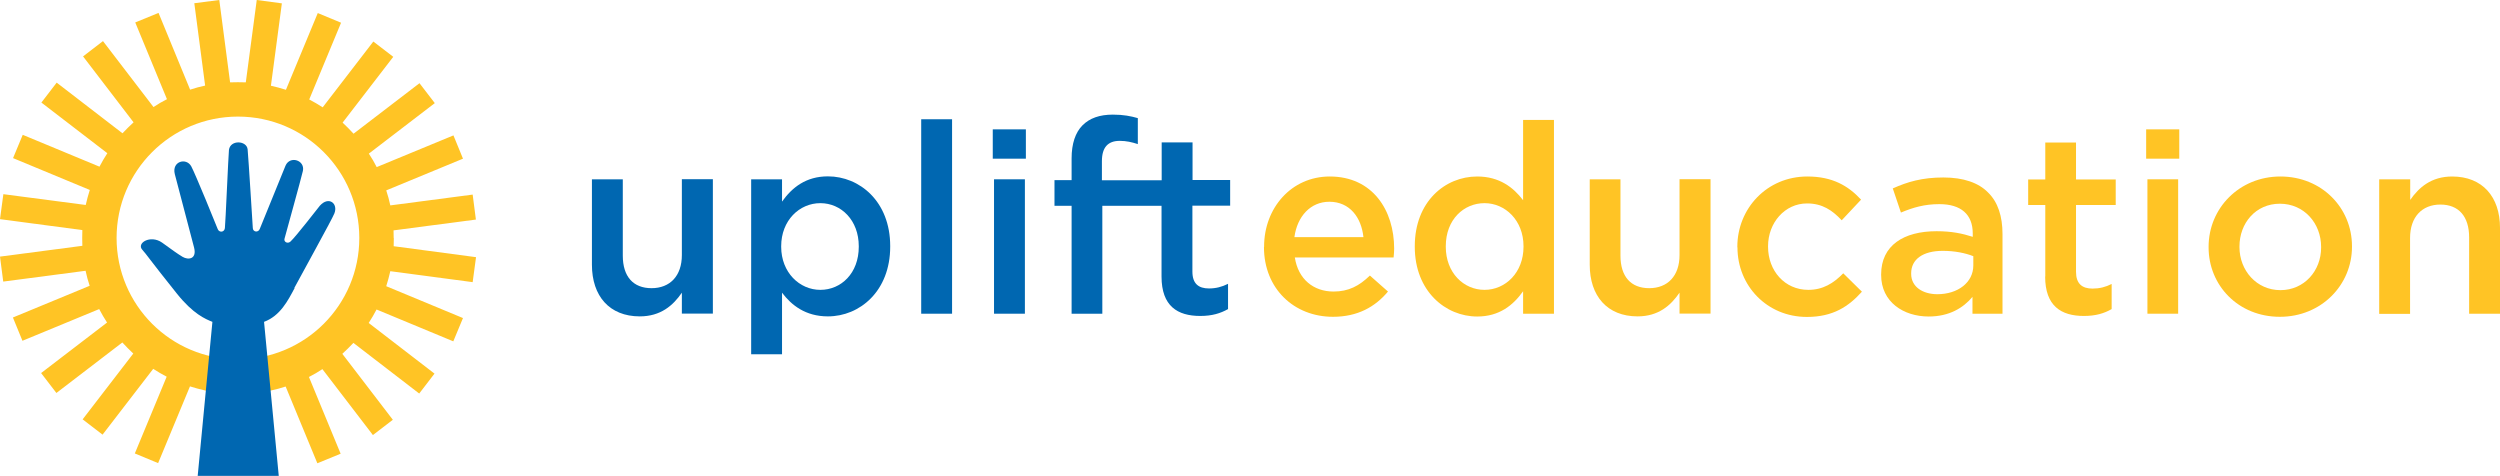
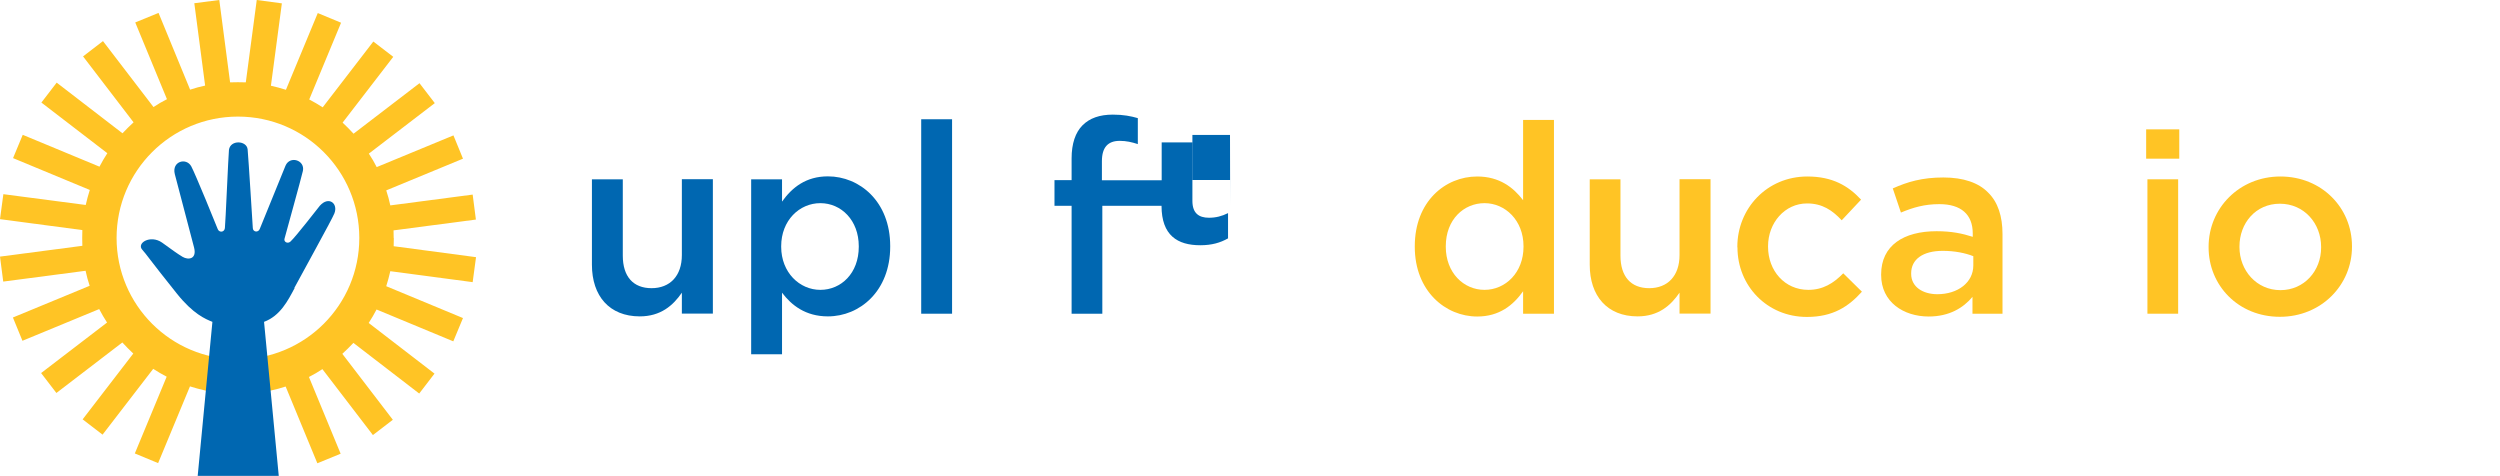
<svg xmlns="http://www.w3.org/2000/svg" id="Layer_2" data-name="Layer 2" viewBox="0 0 178.19 33.92">
  <defs>
    <style>
      .cls-1 {
        fill: #0067b1;
      }

      .cls-1, .cls-2 {
        stroke-width: 0px;
      }

      .cls-2 {
        fill: #ffc425;
      }
    </style>
  </defs>
  <g id="Layer_1-2" data-name="Layer 1">
    <path class="cls-1" d="m42.19,18.88v-6.1h2.2v5.44c0,1.49.74,2.32,2.05,2.32s2.16-.87,2.16-2.36v-5.41h2.21v9.58h-2.21v-1.49c-.62.91-1.51,1.69-3,1.69-2.16,0-3.41-1.45-3.41-3.68" />
    <path class="cls-1" d="m53.54,12.78h2.2v1.59c.71-1,1.7-1.8,3.27-1.8,2.25,0,4.44,1.78,4.44,4.97v.04c0,3.17-2.17,4.97-4.44,4.97-1.6,0-2.6-.8-3.27-1.69v4.39h-2.2v-12.48Zm7.67,4.81v-.04c0-1.85-1.25-3.07-2.74-3.07s-2.79,1.23-2.79,3.07v.04c0,1.83,1.31,3.07,2.79,3.07s2.74-1.18,2.74-3.07" />
    <rect class="cls-1" x="65.66" y="8.5" width="2.2" height="13.86" />
-     <path class="cls-1" d="m70.76,9.22h2.36v2.09h-2.36v-2.09Zm.09,3.56h2.2v9.58h-2.2v-9.58Z" />
-     <path class="cls-1" d="m87.68,14.67v-1.84h-2.68v-2.68h-2.2v2.7h-4.26v-1.36c0-1,.44-1.45,1.27-1.45.47,0,.85.09,1.29.23v-1.85c-.49-.14-1.02-.25-1.78-.25-.94,0-1.65.25-2.16.76-.51.51-.78,1.31-.78,2.36v1.55h-1.22v1.83h1.22v7.69h2.19v-7.69h4.22v5.04c0,2.11,1.14,2.81,2.76,2.81.83,0,1.43-.18,1.98-.49v-1.8c-.44.22-.87.33-1.36.33-.74,0-1.18-.34-1.18-1.2v-4.7h2.68Z" />
-     <path class="cls-2" d="m90.1,17.61v-.04c0-2.74,1.94-4.99,4.68-4.99,3.05,0,4.59,2.4,4.59,5.15,0,.2-.02.4-.04.62h-7.04c.24,1.56,1.34,2.43,2.76,2.43,1.07,0,1.83-.4,2.59-1.14l1.29,1.14c-.91,1.09-2.16,1.8-3.92,1.8-2.78,0-4.92-2.01-4.92-4.97m7.09-.71c-.15-1.41-.98-2.52-2.43-2.52-1.34,0-2.29,1.04-2.49,2.52h4.92Z" />
+     <path class="cls-1" d="m87.68,14.67v-1.84h-2.68v-2.68h-2.2v2.7h-4.26v-1.36c0-1,.44-1.45,1.27-1.45.47,0,.85.09,1.29.23v-1.85c-.49-.14-1.02-.25-1.78-.25-.94,0-1.65.25-2.16.76-.51.51-.78,1.31-.78,2.36v1.55h-1.22v1.83h1.22v7.69h2.19v-7.69h4.22c0,2.11,1.14,2.81,2.76,2.81.83,0,1.43-.18,1.98-.49v-1.8c-.44.22-.87.33-1.36.33-.74,0-1.18-.34-1.18-1.2v-4.7h2.68Z" />
    <path class="cls-2" d="m100.84,17.59v-.04c0-3.18,2.16-4.97,4.45-4.97,1.58,0,2.58.78,3.27,1.69v-5.72h2.2v13.81h-2.2v-1.6c-.71,1-1.7,1.8-3.27,1.8-2.25,0-4.45-1.8-4.45-4.97m7.75,0v-.04c0-1.85-1.31-3.07-2.78-3.07s-2.76,1.16-2.76,3.07v.04c0,1.85,1.27,3.07,2.76,3.07s2.78-1.23,2.78-3.07" />
    <path class="cls-2" d="m113.31,18.88v-6.1h2.19v5.44c0,1.49.74,2.32,2.05,2.32s2.16-.87,2.16-2.36v-5.41h2.21v9.58h-2.21v-1.49c-.62.91-1.5,1.69-2.99,1.69-2.16,0-3.41-1.45-3.41-3.68" />
    <path class="cls-2" d="m123.83,17.62v-.03c0-2.72,2.1-5.01,4.99-5.01,1.8,0,2.92.67,3.83,1.65l-1.38,1.47c-.67-.71-1.38-1.2-2.47-1.2-1.59,0-2.78,1.38-2.78,3.05v.04c0,1.7,1.18,3.07,2.87,3.07,1.04,0,1.8-.47,2.49-1.18l1.33,1.31c-.94,1.05-2.05,1.8-3.92,1.8-2.85,0-4.95-2.23-4.95-4.95" />
    <path class="cls-2" d="m134.08,19.6v-.04c0-2.07,1.61-3.08,3.95-3.08,1.07,0,1.83.16,2.58.4v-.24c0-1.36-.84-2.09-2.38-2.09-1.07,0-1.87.24-2.74.6l-.58-1.72c1.05-.47,2.09-.78,3.61-.78,1.43,0,2.51.38,3.18,1.07.71.69,1.03,1.71,1.03,2.96v5.68h-2.14v-1.2c-.65.78-1.65,1.4-3.12,1.4-1.79,0-3.39-1.03-3.39-2.96m6.57-.69v-.65c-.56-.22-1.31-.38-2.18-.38-1.41,0-2.25.6-2.25,1.6v.04c0,.92.82,1.45,1.87,1.45,1.45,0,2.56-.83,2.56-2.05" />
-     <path class="cls-2" d="m145.78,19.71v-5.1h-1.22v-1.82h1.22v-2.63h2.19v2.63h2.83v1.82h-2.83v4.76c0,.85.43,1.2,1.18,1.2.49,0,.93-.11,1.36-.33v1.79c-.54.31-1.14.49-1.98.49-1.62,0-2.76-.71-2.76-2.81" />
    <path class="cls-2" d="m152.97,9.22h2.36v2.09h-2.36v-2.09Zm.09,3.56h2.19v9.58h-2.19v-9.58Z" />
    <path class="cls-2" d="m157.42,17.62v-.03c0-2.74,2.18-5.01,5.12-5.01s5.1,2.23,5.1,4.97v.04c0,2.72-2.18,4.99-5.14,4.99s-5.08-2.23-5.08-4.95m8.02,0v-.03c0-1.69-1.22-3.08-2.94-3.08s-2.88,1.38-2.88,3.05v.04c0,1.67,1.22,3.07,2.92,3.07s2.9-1.38,2.9-3.03" />
-     <path class="cls-2" d="m169.59,12.78h2.2v1.47c.62-.89,1.5-1.67,2.99-1.67,2.16,0,3.41,1.45,3.41,3.66v6.12h-2.2v-5.44c0-1.49-.74-2.34-2.05-2.34s-2.16.89-2.16,2.38v5.41h-2.2v-9.58Z" />
    <path class="cls-2" d="m28.06,16.96c0-.18,0-.36-.01-.54l5.87-.77-.23-1.78-5.87.77c-.08-.36-.17-.72-.29-1.07l5.47-2.26-.68-1.66-5.47,2.26c-.17-.33-.35-.65-.56-.96l4.7-3.6-1.09-1.42-4.7,3.6c-.25-.27-.51-.54-.78-.79l3.61-4.69-1.42-1.09-3.61,4.69c-.31-.2-.63-.39-.96-.56l2.27-5.47-1.66-.69-2.27,5.47c-.35-.11-.71-.21-1.07-.29l.78-5.87L18.3,0l-.78,5.87c-.19,0-.38-.01-.57-.01s-.36,0-.55.01l-.77-5.87-1.78.23.77,5.87c-.36.08-.72.17-1.07.29L11.3.92l-1.66.68,2.26,5.47c-.33.17-.65.35-.96.56l-3.6-4.7-1.42,1.09,3.6,4.7c-.27.25-.54.51-.79.78l-4.69-3.61-1.09,1.42,4.7,3.61c-.2.31-.39.63-.56.96l-5.47-2.27-.69,1.66,5.47,2.27c-.11.35-.21.71-.29,1.07L.24,13.84,0,15.62l5.87.78c0,.19-.01.38-.01.57s0,.37.01.55l-5.87.77.23,1.78,5.87-.77c.08.36.17.72.29,1.07l-5.47,2.26.68,1.66,5.47-2.26c.17.33.36.65.56.96l-4.7,3.6,1.09,1.42,4.7-3.6c.25.27.51.54.78.79l-3.61,4.69,1.42,1.09,3.61-4.69c.31.2.63.39.96.56l-2.27,5.47,1.66.69,2.27-5.47c.35.11.71.21,1.07.29l1.78.24c.19,0,.38.01.57.01s.36,0,.55-.01l1.78-.23c.36-.08.72-.17,1.07-.29l2.26,5.47,1.66-.68-2.26-5.47c.33-.17.65-.35.96-.56l3.6,4.7,1.42-1.09-3.6-4.7c.27-.25.54-.51.79-.78l4.69,3.61,1.09-1.42-4.69-3.61c.2-.31.39-.63.56-.96l5.47,2.27.69-1.66-5.47-2.27c.11-.35.21-.71.29-1.07l5.87.78.24-1.78-5.87-.78c0-.19.01-.38.01-.57Zm-11.1,8.65c-4.78,0-8.65-3.87-8.65-8.65s3.87-8.65,8.65-8.65,8.65,3.87,8.65,8.65-3.87,8.65-8.65,8.65Z" />
    <path class="cls-1" d="m20.98,20.52c.38-.72,2.68-4.87,2.85-5.3.29-.72-.4-1.26-1.03-.56-.08.09-1.72,2.22-2.1,2.56-.2.18-.49.02-.42-.21.05-.2,1.19-4.29,1.31-4.83.16-.76-.92-1.11-1.24-.37-.13.3-1.72,4.25-1.84,4.52-.12.27-.48.2-.49-.07,0,0-.31-5-.37-5.62-.07-.63-1.23-.69-1.33.04-.04.35-.25,5.28-.29,5.58-.04.31-.41.33-.51.07-.06-.17-1.61-3.97-1.89-4.48-.36-.64-1.4-.35-1.17.56.25.98,1.16,4.4,1.37,5.22.22.84-.4.92-.81.68-.4-.24-.76-.51-1.47-1.02-.83-.58-1.85.04-1.4.52.24.25.57.76,2.46,3.12,1.16,1.45,2.03,1.81,2.53,2.01l-1.05,10.99h5.78l-1.05-10.99c1.15-.43,1.69-1.49,2.18-2.41" />
  </g>
</svg>